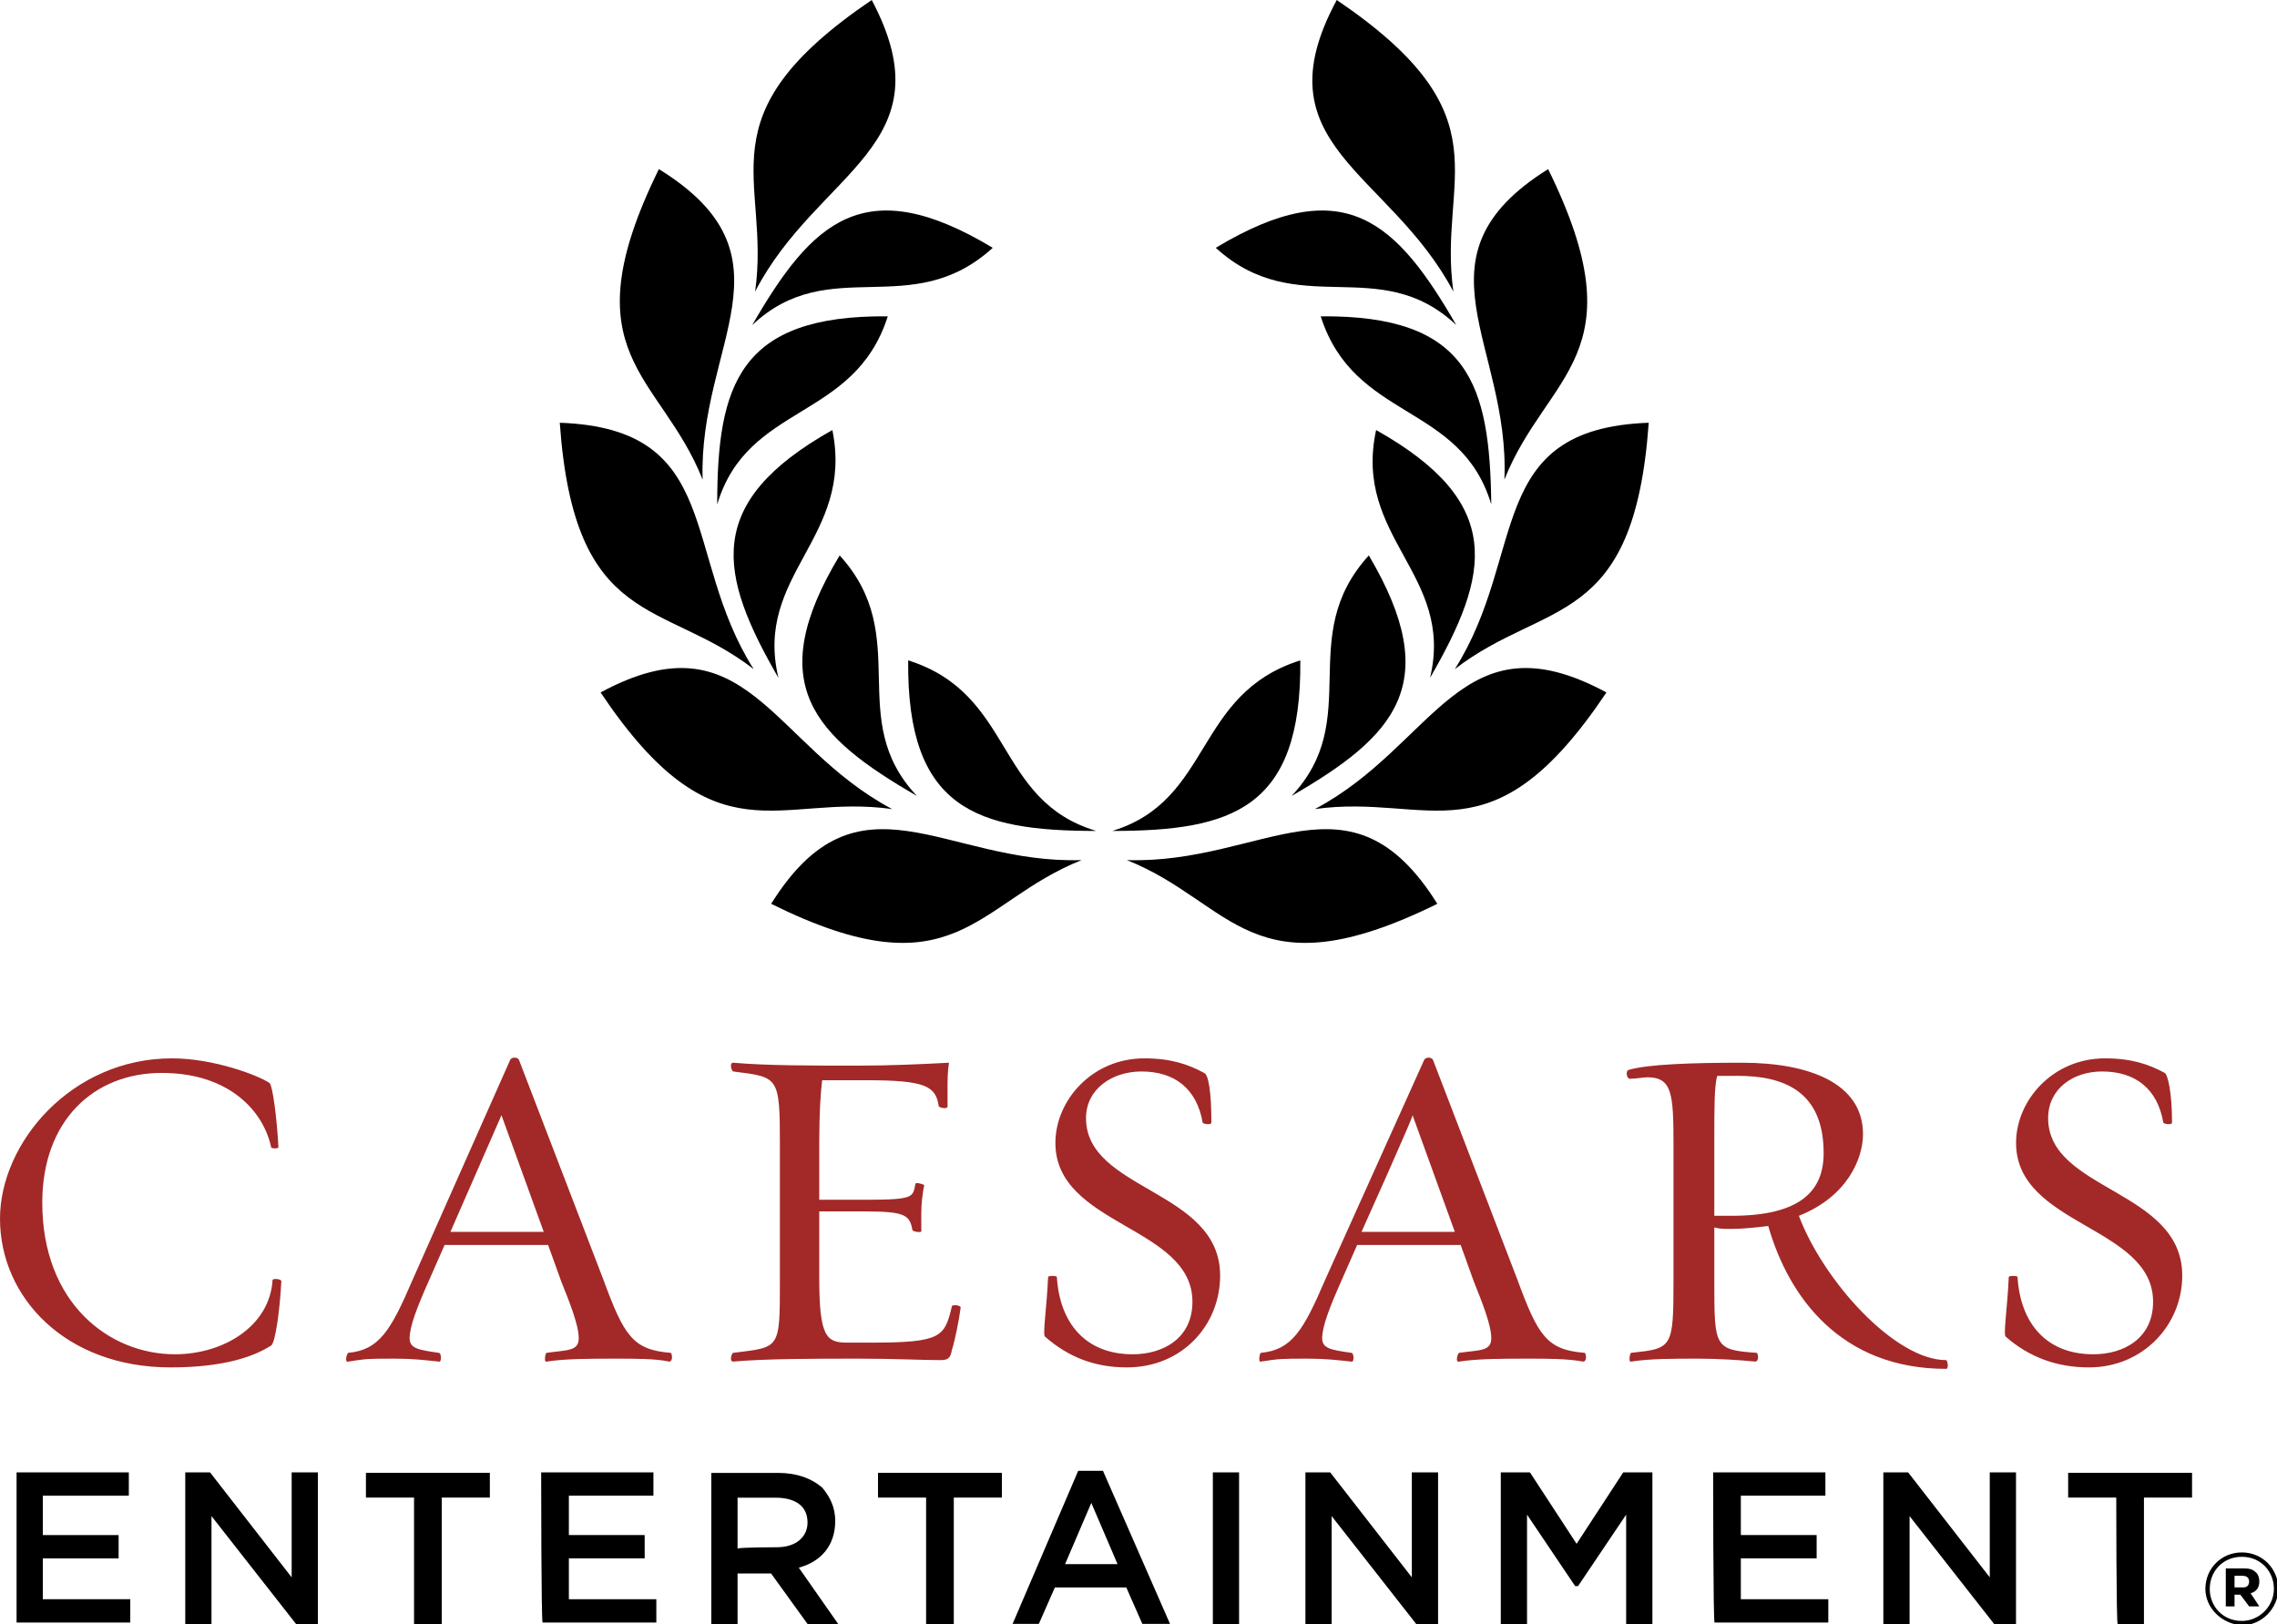
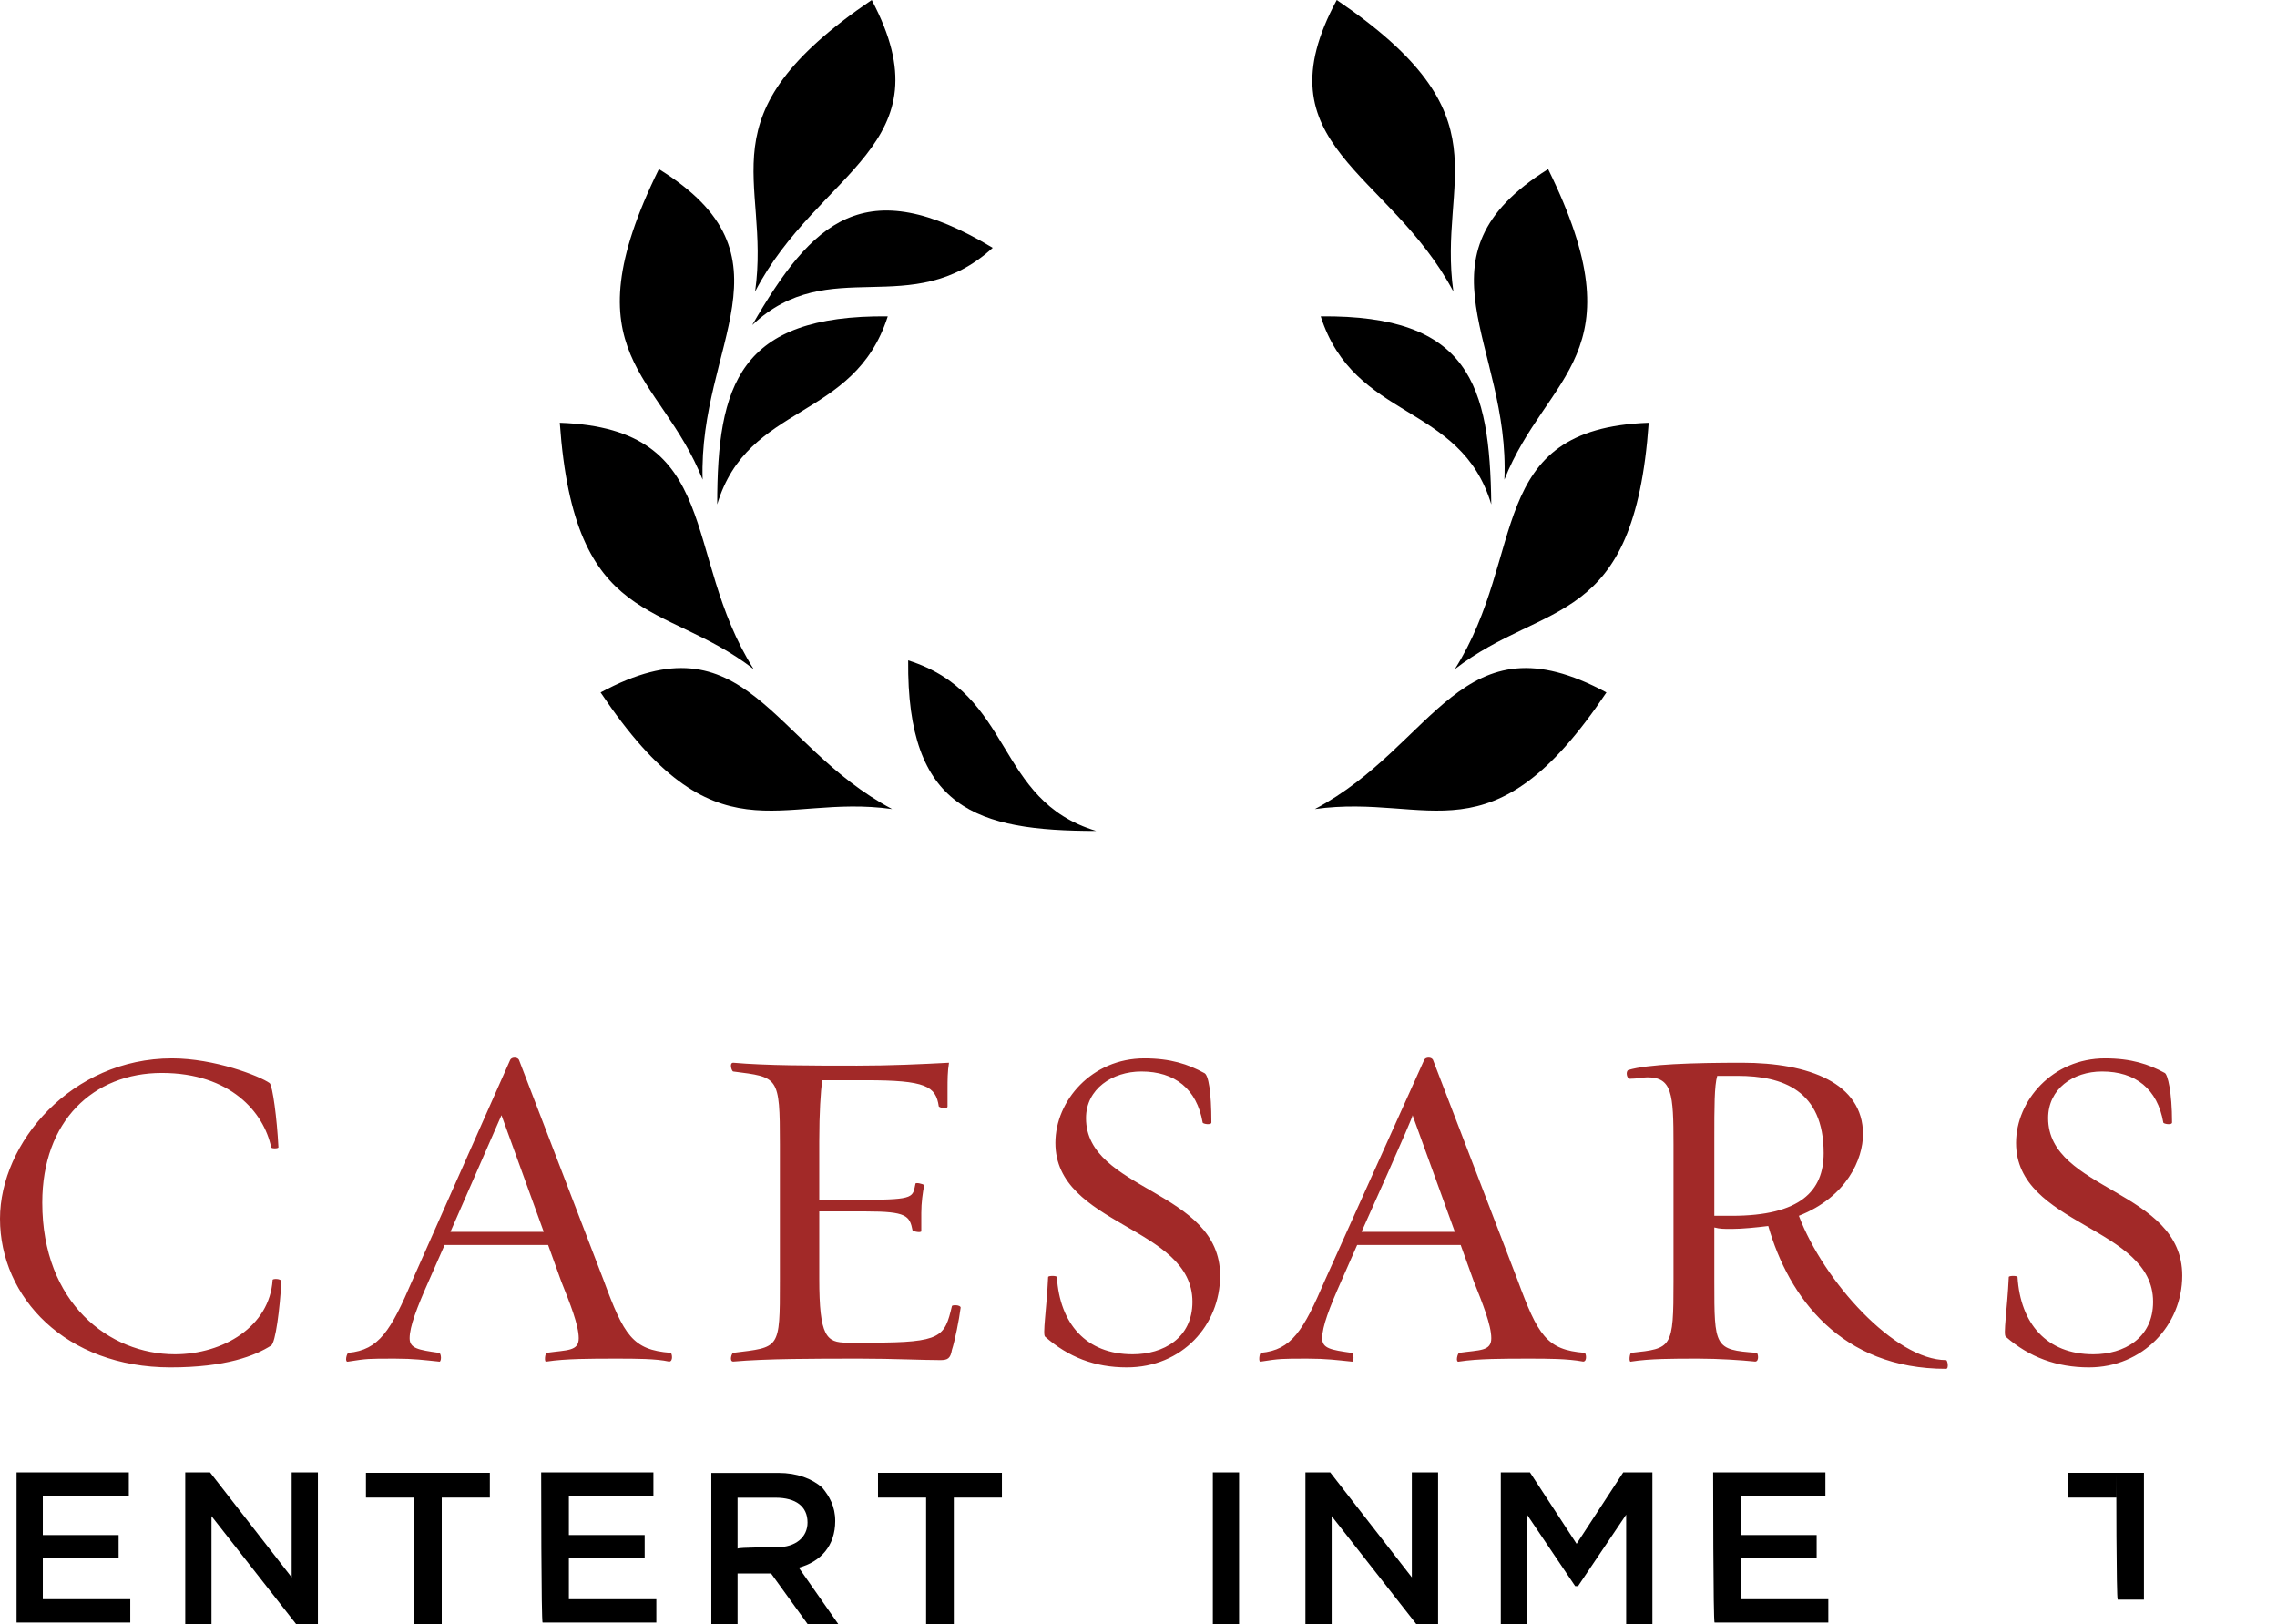
<svg xmlns="http://www.w3.org/2000/svg" version="1.1" id="Layer_1" x="0" y="0" width="156.2" height="111.4" viewBox="0 0 156.2 111.4" xml:space="preserve">
  <path d="M-16.5-501h7.7v1.6h-5.9v2.7h5.2v1.6h-5.2v2.8h6v1.6h-7.8V-501z" transform="translate(17.637 602.001)" />
  <path d="M-11.6-501h1.7l5.6 7.2v-7.2h1.8v10.4H-4l-5.8-7.4v7.4h-1.8V-501z" transform="translate(24.308 602.001)" />
  <path d="M-4.9-498.3h-3.3v-1.7H.3v1.7H-3v8.7h-1.9v-8.7z" transform="translate(33.303 601.03)" />
  <path d="M-1.2-501h7.7v1.6H.7v2.7h5.2v1.6H.7v2.8h6v1.6h-7.8c-.1.1-.1-10.3-.1-10.3z" transform="translate(38.324 602.001)" />
  <path d="M5.7-492.9c1.3 0 2.1-.7 2.1-1.7 0-1.1-.8-1.7-2.2-1.7H3v3.5c0-.1 2.7-.1 2.7-.1zM1.2-498h4.6c1.3 0 2.3.4 3 1 .5.6.9 1.3.9 2.3 0 1.7-1 2.8-2.5 3.2l2.8 4H7.9l-2.6-3.6H3v3.6H1.2V-498z" transform="translate(47.596 599.037)" />
  <path d="M10.1-498.3H6.8v-1.7h8.5v1.7H12v8.7h-1.9v-8.7z" transform="translate(53.43 601.03)" />
-   <path d="m15.7-491.1-1.8-4.2-1.8 4.2h3.6zm-2.7-6.4h1.7l4.6 10.5h-1.9l-1.1-2.5h-4.9l-1.1 2.5H8.5l4.5-10.5z" transform="translate(60.963 598.395)" />
  <path d="M83.2 101H85v10.4h-1.8V101z" />
  <path d="M21.2-501h1.7l5.6 7.2v-7.2h1.8v10.4h-1.5L23-498v7.4h-1.8V-501z" transform="translate(68.351 602.001)" />
  <path d="M26.9-501h2l3.2 4.9 3.2-4.9h2v10.4h-1.8v-7.5l-3.3 4.9H32l-3.3-4.9v7.5h-1.8V-501z" transform="translate(76.053 602.001)" />
  <path d="M33.1-501h7.7v1.6H35v2.7h5.2v1.6H35v2.8h6v1.6h-7.8c-.1.1-.1-10.3-.1-10.3z" transform="translate(84.42 602.001)" />
-   <path d="M38.1-501h1.7l5.6 7.2v-7.2h1.8v10.4h-1.5l-5.8-7.4v7.4h-1.8V-501z" transform="translate(91.096 602.001)" />
-   <path d="M44.9-498.3h-3.3v-1.7h8.5v1.7h-3.3v8.7H45c-.1 0-.1-8.7-.1-8.7z" transform="translate(100.273 601.03)" />
-   <path d="M48.6-488.6c.3 0 .4-.2.4-.4 0-.3-.2-.4-.5-.4H48v.8h.6zm-1.1-1.3h1.2c.4 0 .6.1.8.3.1.1.2.3.2.6 0 .4-.2.7-.6.8l.6.9H49l-.6-.8H48v.8h-.6v-2.6zm3.2 1.4c0-1.2-.9-2.2-2.2-2.2-1.3 0-2.2 1-2.2 2.2 0 1.2.9 2.2 2.2 2.2 1.2 0 2.2-1 2.2-2.2m-4.7 0c0-1.4 1.1-2.5 2.5-2.5s2.5 1.1 2.5 2.5c0 1.3-1.1 2.5-2.5 2.5-1.4-.1-2.5-1.2-2.5-2.5" transform="translate(105.287 597.492)" />
+   <path d="M44.9-498.3h-3.3v-1.7h8.5h-3.3v8.7H45c-.1 0-.1-8.7-.1-8.7z" transform="translate(100.273 601.03)" />
  <path fill="#A22928" d="M11.7 93.8C4.5 93.8 0 89 0 83.6c0-5.2 4.9-11 11.8-11 2.9 0 6 1.2 6.7 1.7.2.2.5 2.4.6 4.4 0 .1-.5.1-.5 0-.5-2.4-2.8-5.1-7.5-5.1s-8.2 3.3-8.2 8.9c0 6.9 4.6 10.4 9.1 10.4 3.3 0 6.5-1.9 6.7-5.1 0-.1.6-.1.6.1-.1 1.9-.4 4.2-.7 4.4-1.1.7-3.1 1.5-6.9 1.5M30.9 84.5h6.4l-2.9-8-3.5 8zm11.4 8.7c-1.8 0-3.5 0-4.8.2-.2.1-.1-.6 0-.6 1.4-.2 2.2-.1 2.2-1s-.6-2.4-1.2-3.9l-.9-2.5h-7.1l-1.1 2.5c-.8 1.8-1.3 3.1-1.3 3.9 0 .7.6.8 2 1 .2 0 .2.7 0 .6-1-.1-1.7-.2-3-.2-1.9 0-1.9 0-3.2.2-.3.1-.1-.6 0-.6 2.1-.2 2.9-1.5 4.4-5L35 72.7c.1-.2.5-.2.6 0l5.8 15.1c1.4 3.8 2 4.8 4.6 5 .1 0 .2.6-.1.6-.9-.2-2.3-.2-3.6-.2M64.5 93.3c-1.2 0-3.2-.1-5.5-.1-3.2 0-6.4 0-8.7.2-.3 0-.1-.6 0-.6 3.2-.4 3.2-.2 3.2-4.9v-9.4c0-4.7-.1-4.6-3.2-5-.1 0-.3-.6 0-.6 2.3.2 5.3.2 8.5.2 2.3 0 4.4-.1 6.3-.2-.1.6-.1 1.2-.1 1.8v1.2c0 .2-.5.1-.6 0-.2-1.4-.9-1.8-5-1.8h-3c-.1.8-.2 2.2-.2 4.2v4h3.2c3.4 0 3.2-.2 3.4-1.1 0-.1.5 0 .6.1-.1.5-.2 1.2-.2 1.9v1.2c.1.2-.5.1-.6 0-.2-1-.4-1.3-3.2-1.3h-3.2v4.6c0 4 .5 4.4 1.9 4.4h1.7c4.8 0 5-.4 5.5-2.5 0-.1.6-.1.6.1-.1.8-.4 2.3-.6 2.9-.1.6-.3.7-.8.7M71.7 91.7c-.2-.1.1-1.9.2-4.1 0-.1.6-.1.6 0 .2 3.2 2 5.3 5.2 5.3 2.1 0 4.1-1.1 4.1-3.6 0-5.2-9.4-5.2-9.4-10.9 0-2.9 2.5-5.8 6.1-5.8 1.8 0 3 .4 4.1 1 .3.1.5 1.3.5 3.4 0 .2-.6.1-.6 0-.4-2.3-1.9-3.5-4.2-3.5-2 0-3.8 1.2-3.8 3.2 0 5 9.2 4.9 9.2 10.8 0 3.4-2.6 6.3-6.4 6.3-2.2 0-4-.7-5.6-2.1M93.4 84.5h6.4l-2.9-8c.1 0-3.5 8-3.5 8zm11.5 8.7c-1.8 0-3.5 0-4.8.2-.3.1-.1-.6 0-.6 1.4-.2 2.2-.1 2.2-1s-.6-2.4-1.2-3.9l-.9-2.5h-7.1L92 87.9c-.8 1.8-1.3 3.1-1.3 3.9 0 .7.6.8 2 1 .2 0 .2.7 0 .6-1-.1-1.7-.2-3-.2-1.8 0-1.9 0-3.2.2-.2.1-.1-.6 0-.6 2.1-.2 2.9-1.5 4.4-5l6.8-15.1c.1-.2.5-.2.6 0l5.8 15.1c1.4 3.8 2 4.8 4.6 5 .1 0 .2.6-.1.6-1.1-.2-2.4-.2-3.7-.2M117.8 73.8c-.2.7-.2 2.1-.2 4.4v5.2h1.2c4.7 0 6.3-1.7 6.3-4.3 0-4.3-2.8-5.3-5.9-5.3h-1.4m3.5 10.3c-.8.1-1.8.2-2.5.2-.6 0-.8 0-1.2-.1v3.7c0 4.5 0 4.7 2.9 4.9.1 0 .2.6-.1.6-1-.1-2.5-.2-3.9-.2-1.8 0-3.3 0-4.6.2-.2.1-.1-.6 0-.6 2.8-.3 2.9-.3 2.9-4.9v-9.4c0-3.5-.1-4.6-1.8-4.6-.3 0-.7.1-1.2.1-.2 0-.3-.5-.1-.6 1.3-.4 4.4-.5 7.8-.5 4.6 0 8.3 1.4 8.3 4.9 0 1.7-1.1 4.3-4.4 5.6 1.7 4.5 6.6 9.9 10.1 9.9.1 0 .2.6 0 .6-7.2 0-10.8-4.9-12.2-9.8M137.6 91.7c-.2-.1.1-1.9.2-4.1 0-.1.6-.1.6 0 .2 3.2 2 5.3 5.2 5.3 2.1 0 4.1-1.1 4.1-3.6 0-5.2-9.4-5.2-9.4-10.9 0-2.9 2.5-5.8 6.1-5.8 1.8 0 3 .4 4.1 1 .2.1.5 1.3.5 3.4 0 .2-.6.1-.6 0-.4-2.3-1.9-3.5-4.2-3.5-2 0-3.7 1.2-3.7 3.2 0 5 9.2 4.9 9.2 10.8 0 3.4-2.7 6.3-6.4 6.3-2.2 0-4.1-.7-5.7-2.1" />
  <path d="M75.2 57c-8.2 0-13-1.5-12.9-11.7 7.3 2.3 5.9 9.6 12.9 11.7M68.1 17c-5.6 5.1-11.2.3-16.5 5.3 4.1-7.1 7.7-10.6 16.5-5.3" />
  <path d="M51.8 20c1.1-7.8-3.8-12 8-20 5.3 10-3.7 11.7-8 20M60.9 21.7c-2.3 7.2-9.6 5.9-11.7 12.9 0-8.2 1.5-13 11.7-12.9" />
  <path d="M48.2 32.9c-2.9-7.3-9.3-8.5-3-21.3 9.7 6 2.7 12 3 21.3M38.4 29c11.3.4 8.3 9 13.3 16.9-6.2-4.8-12.3-2.7-13.3-16.9M41.2 47.5c10-5.4 11.7 3.6 20 8-7.8-1.1-12.1 3.8-20-8" />
-   <path d="M53.4 46.5c-4.1-7.1-5.2-12 3.7-17 1.5 7.4-5.4 9.9-3.7 17M57.6 38.1c5.1 5.6.3 11.2 5.3 16.5-7.1-4.1-10.6-7.7-5.3-16.5M52.9 62c6-9.6 11.9-2.7 21.3-3-7.3 2.9-8.6 9.3-21.3 3M76.3 57c8.2 0 13-1.5 12.9-11.7-7.3 2.3-6 9.6-12.9 11.7M83.4 17c5.6 5.1 11.2.3 16.5 5.3-4.1-7.1-7.7-10.6-16.5-5.3" />
  <path d="M99.7 20c-1.1-7.8 3.8-12-8-20-5.4 10 3.6 11.7 8 20M90.6 21.7c2.3 7.2 9.6 5.9 11.7 12.9-.1-8.2-1.5-13-11.7-12.9" />
  <path d="M103.2 32.9c2.9-7.3 9.3-8.5 3-21.3-9.6 6-2.6 12-3 21.3M113.1 29c-11.3.4-8.3 9-13.3 16.9 6.2-4.8 12.3-2.7 13.3-16.9M110.2 47.5c-10-5.4-11.7 3.6-20 8 7.9-1.1 12.1 3.8 20-8" />
-   <path d="M98.1 46.5c4.1-7.1 5.2-12-3.7-17-1.6 7.4 5.4 9.9 3.7 17M93.9 38.1c-5.1 5.6-.3 11.2-5.3 16.5 7.1-4.1 10.5-7.7 5.3-16.5M98.6 62c-6-9.6-11.9-2.7-21.3-3 7.3 2.9 8.5 9.3 21.3 3" />
</svg>